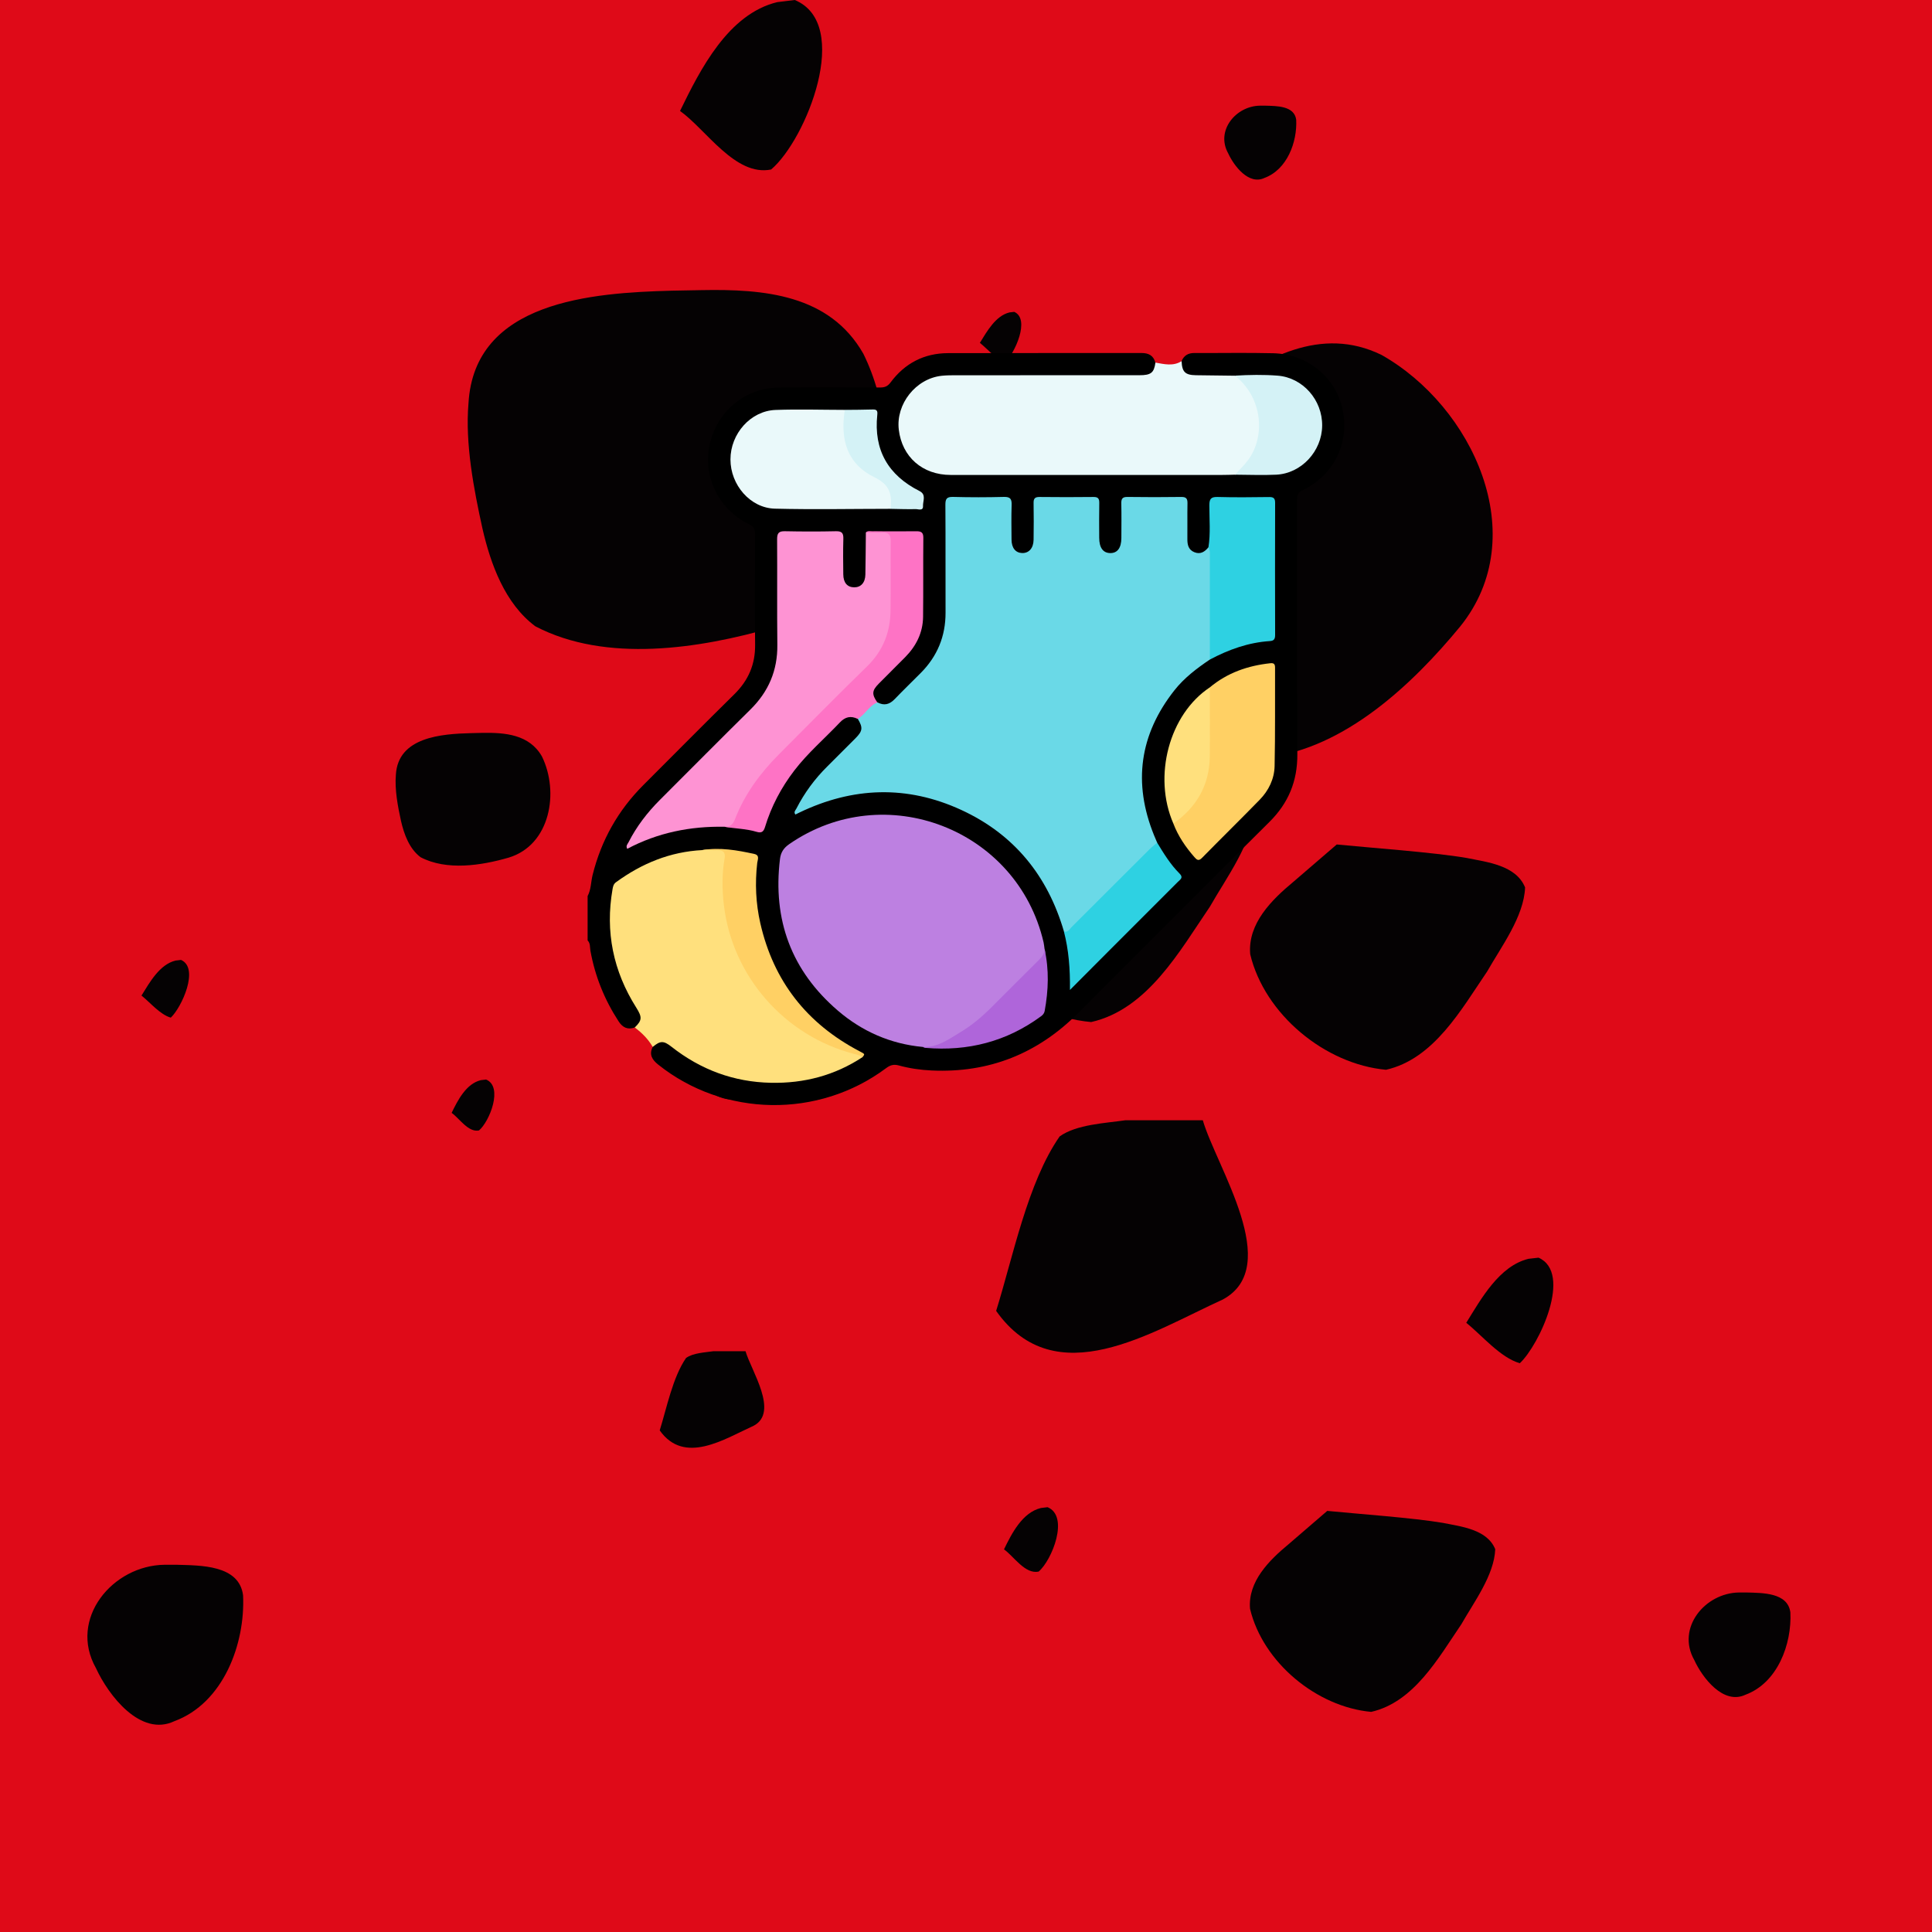
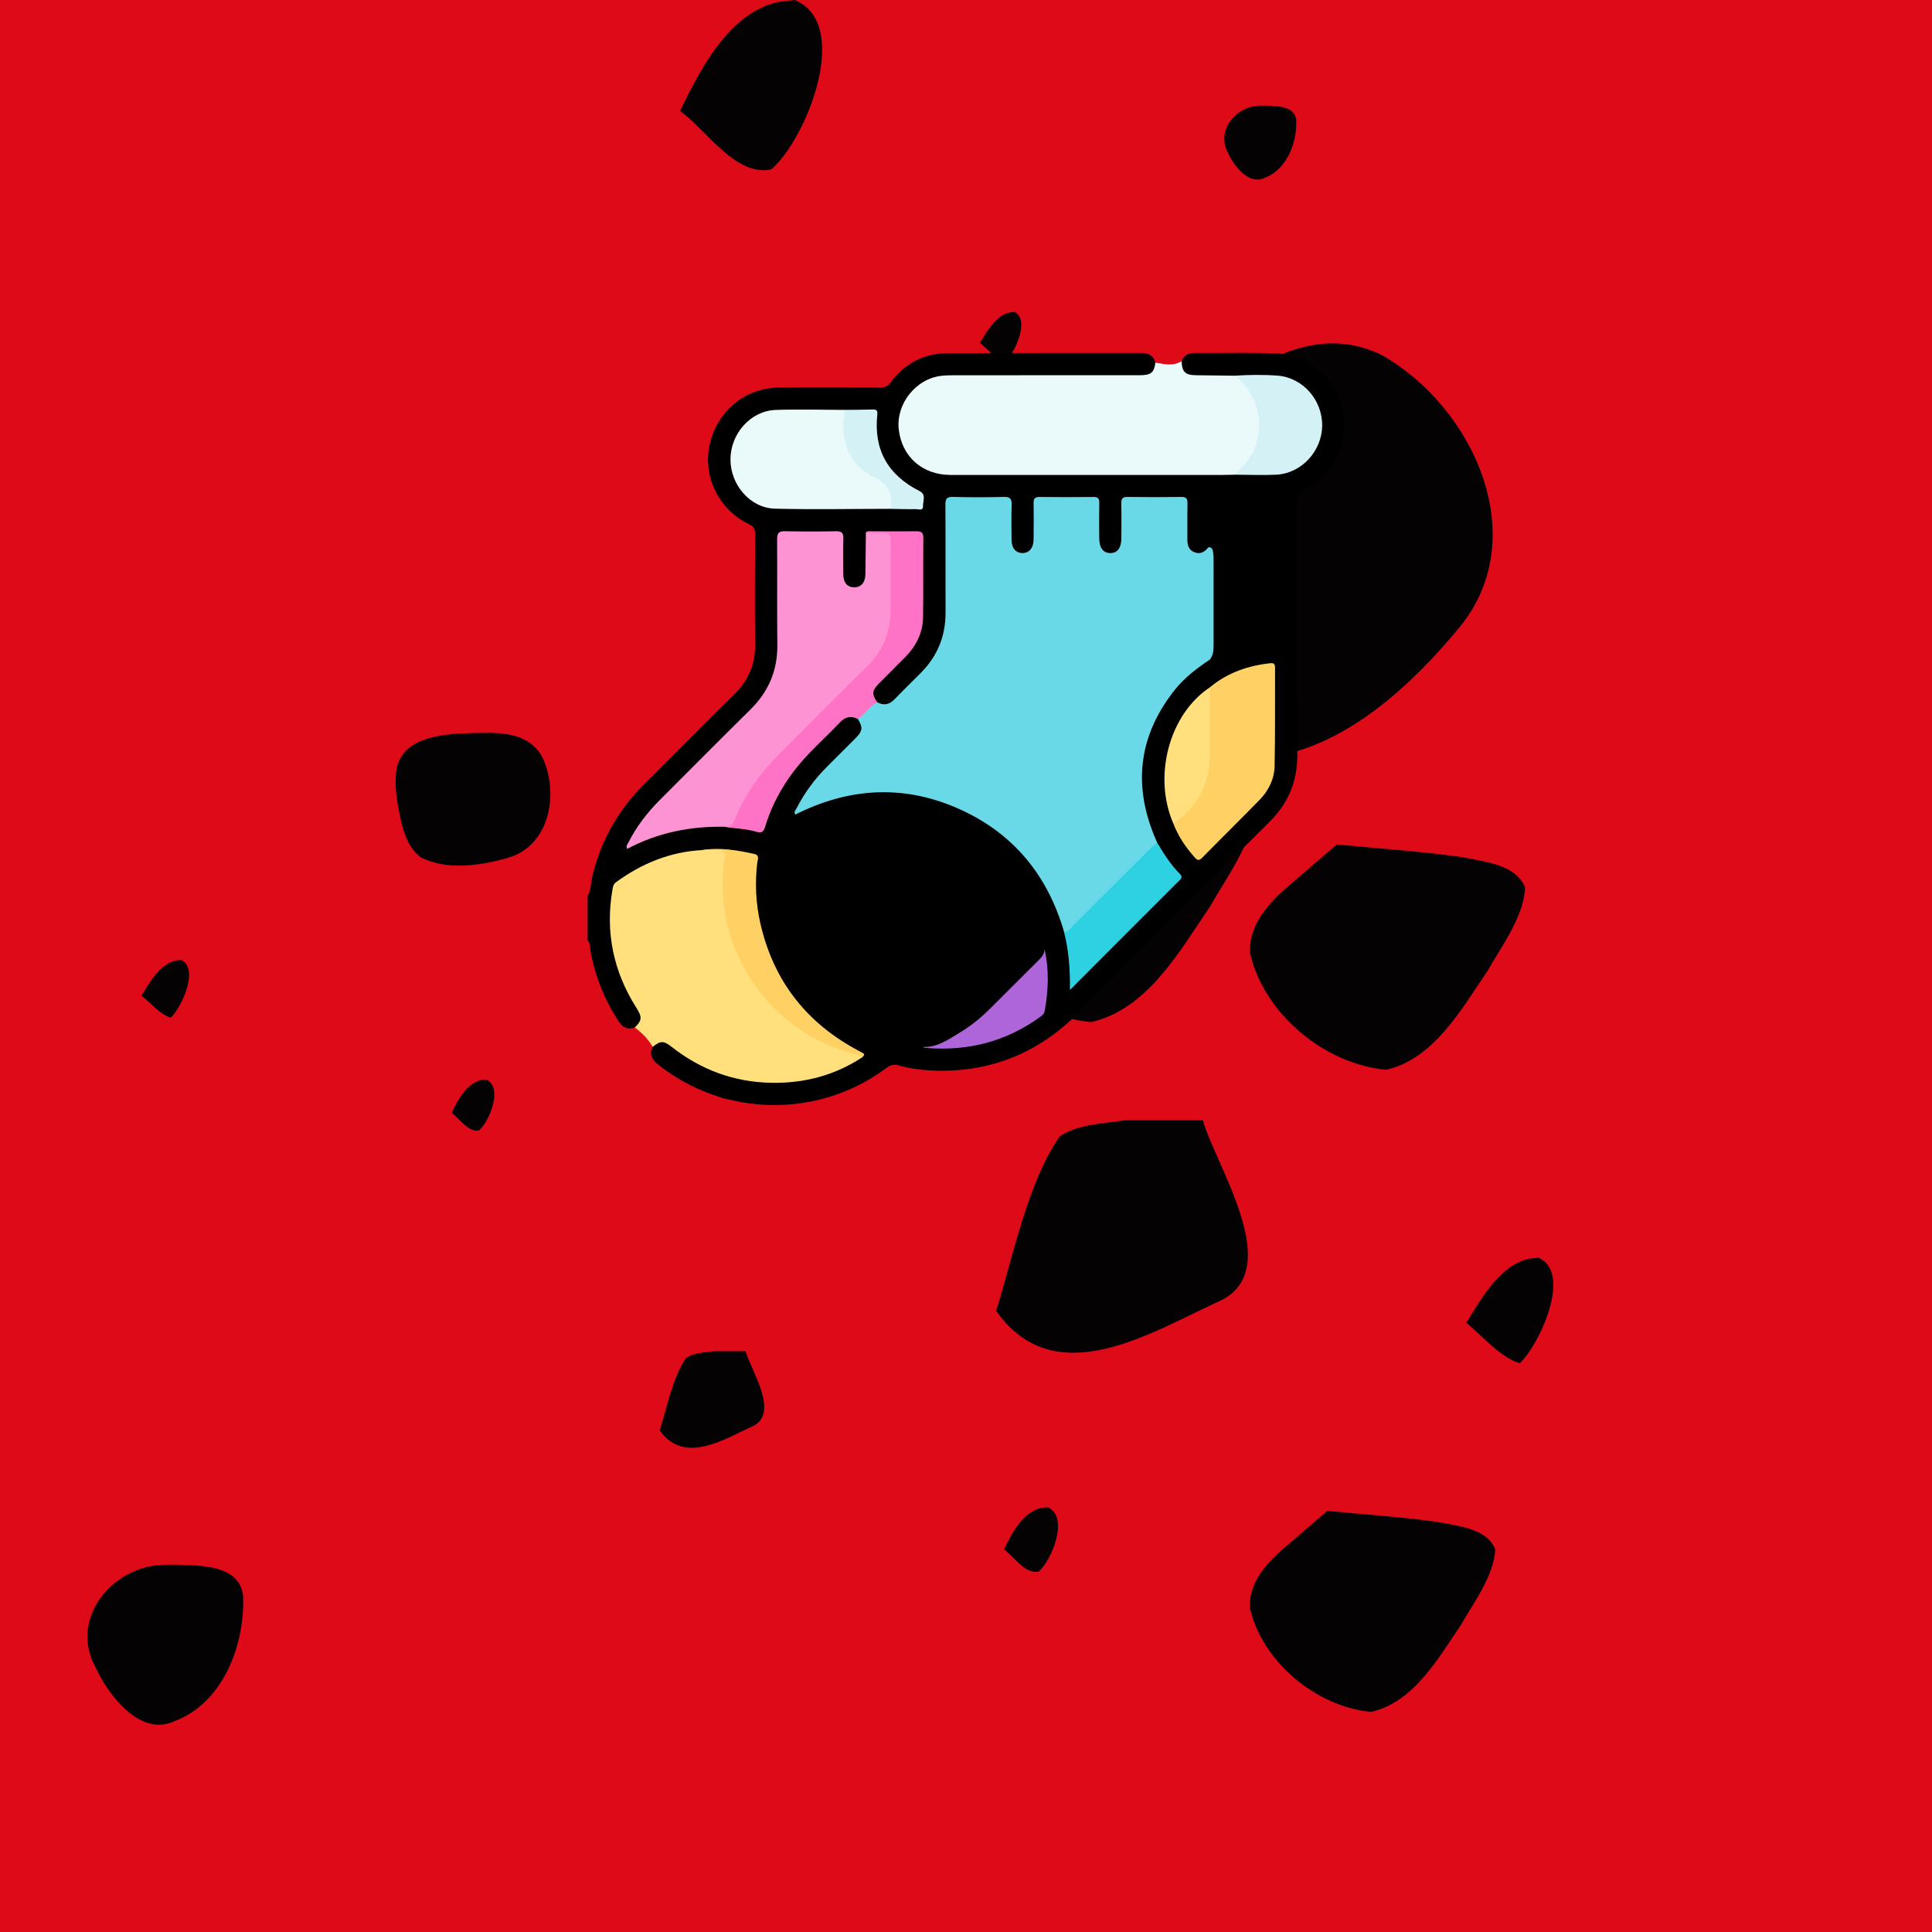
<svg xmlns="http://www.w3.org/2000/svg" id="a" viewBox="0 0 600 600">
  <rect width="600" height="600" style="fill:#df0a18; stroke-width:0px;" />
  <path d="M149.33,335.45c-4.58,1.11-7.18,6.27-9.07,10.16,2.43,1.72,5.16,6.14,8.5,5.46,3.28-2.78,7.6-13.58,2.2-15.81" style="fill:#050203; stroke-width:0px;" />
  <path d="M323.27,468.32c-5.79,1.41-9.08,7.93-11.47,12.85,3.07,2.18,6.52,7.77,10.75,6.91,4.15-3.52,9.61-17.17,2.79-20.01" style="fill:#050203; stroke-width:0px;" />
  <path d="M241.38.66c-15.23,3.7-23.89,20.86-30.19,33.8,8.08,5.73,17.16,20.44,28.29,18.18,10.91-9.25,25.3-45.19,7.34-52.64" style="fill:#050203; stroke-width:0px;" />
  <path d="M349.53,347.9c-6.19.92-15.21,1.27-20.45,5.03-9.97,14.32-14.54,37.66-19.72,54.18,18.45,26.08,48.23,6.54,70.4-3.54,18.87-10.19-1.97-41.12-6.22-55.67" style="fill:#050203; stroke-width:0px;" />
  <path d="M221.56,419.63c-2.57.38-6.32.53-8.49,2.09-4.14,5.95-6.04,15.64-8.19,22.5,7.66,10.83,20.03,2.72,29.23-1.47,7.84-4.23-.82-17.08-2.58-23.12" style="fill:#050203; stroke-width:0px;" />
  <path d="M234.86,311c-2.62.39-6.43.54-8.64,2.13-4.21,6.05-6.14,15.92-8.34,22.9,7.8,11.02,20.38,2.77,29.75-1.5,7.97-4.31-.83-17.38-2.63-23.53" style="fill:#050203; stroke-width:0px;" />
-   <path d="M208.66,90.27c-24.74.66-61.35,3.2-63.17,34.99-1.06,12.56,1.64,26.6,4.33,38.84,2.54,11.08,6.99,23.37,16.43,30.4,21.93,11.48,50.98,6.97,73.89.36,35.2-10.58,42.62-55.24,27.99-84.99-10.53-18.5-31.03-20.13-50.23-19.77" style="fill:#050203; stroke-width:0px;" />
  <path d="M146.3,227.68c-9.15.24-22.69,1.18-23.36,12.94-.39,4.64.61,9.84,1.6,14.36.94,4.1,2.59,8.64,6.08,11.24,8.11,4.25,18.86,2.58,27.33.13,13.02-3.91,15.76-20.43,10.35-31.44-3.9-6.84-11.48-7.44-18.58-7.31" style="fill:#050203; stroke-width:0px;" />
  <path d="M370,127.35c-19.65,14.26-47.87,36.63-31.71,63.37,6.11,10.75,16.09,20.62,25.06,29.03,8.2,7.56,18.63,15.04,30.17,15.48,24.12-2.87,45.13-22.65,59.99-40.71,22.62-28.1,3.84-68.35-24.51-84.32-18.79-9.13-36.29.93-51.62,11.87" style="fill:#050203; stroke-width:0px;" />
-   <path d="M540.11,494.56c-10.59.11-19.59,10.99-13.94,20.98,2.53,5.52,9.04,14.03,15.91,10.77,9.92-3.66,14.41-15.65,13.94-25.55-.8-6.22-8.71-6.05-13.51-6.2" style="fill:#050203; stroke-width:0px;" />
  <path d="M391.3,32.82c-7.49.08-13.85,7.77-9.86,14.83,1.79,3.9,6.39,9.92,11.25,7.61,7.01-2.59,10.19-11.06,9.86-18.06-.57-4.4-6.16-4.27-9.55-4.38" style="fill:#050203; stroke-width:0px;" />
  <path d="M271.71,190.3c-16.21.17-29.97,16.82-21.34,32.1,3.87,8.44,13.84,21.47,24.35,16.48,15.18-5.6,22.05-23.95,21.34-39.1-1.23-9.52-13.33-9.25-20.67-9.48" style="fill:#050203; stroke-width:0px;" />
  <path d="M51.14,485.95c-16.21.17-29.97,16.82-21.34,32.1,3.87,8.44,13.84,21.47,24.35,16.48,15.18-5.6,22.05-23.95,21.34-39.1-1.23-9.52-13.33-9.25-20.67-9.48" style="fill:#050203; stroke-width:0px;" />
  <path d="M401.7,273.83c-6.76,5.61-14.25,12.98-13.44,22.51,4.45,18.65,23.2,34.15,42.18,35.89,14.9-3.37,23.42-18.81,31.4-30.51,4.33-7.64,11.45-17.07,11.79-26.12-2.81-6.91-11.79-7.86-18.24-9.17-10.24-1.75-29.73-3.13-40.25-4.17" style="fill:#050203; stroke-width:0px;" />
  <path d="M400.2,479.55c-6.03,5-12.71,11.58-11.99,20.08,3.97,16.64,20.69,30.47,37.62,32.01,13.29-3.01,20.9-16.78,28.01-27.22,3.86-6.81,10.21-15.23,10.52-23.3-2.51-6.16-10.52-7.02-16.27-8.18-9.13-1.56-26.52-2.79-35.9-3.72" style="fill:#050203; stroke-width:0px;" />
  <path d="M305.11,248.82c-7.94,6.59-16.74,15.24-15.78,26.44,5.23,21.91,27.25,40.12,49.54,42.15,17.5-3.96,27.51-22.09,36.88-35.84,5.08-8.97,13.44-20.05,13.85-30.68-3.3-8.11-13.85-9.24-21.43-10.77-12.02-2.06-34.92-3.68-47.28-4.9" style="fill:#050203; stroke-width:0px;" />
  <path d="M474.71,390.93c-9.12,2.2-14.76,12.49-19.35,19.88,4.84,3.86,10.59,10.84,16.64,12.55,6.04-5.66,16.47-28.07,5.81-32.78" style="fill:#050203; stroke-width:0px;" />
  <path d="M54.53,298.31c-4.99,1.2-8.07,6.83-10.59,10.87,2.65,2.11,5.79,5.93,9.1,6.86,3.31-3.09,9.01-15.35,3.18-17.93" style="fill:#050203; stroke-width:0px;" />
  <path d="M313.51,97.02c-4.34,1.05-7.02,5.94-9.2,9.45,2.3,1.84,5.03,5.16,7.91,5.97,2.87-2.69,7.83-13.34,2.76-15.59" style="fill:#050203; stroke-width:0px;" />
  <path d="M366.95,112.14c.75-1.75,2.06-2.52,3.96-2.51,8.18.04,16.37-.13,24.55.07,10.7.27,19.46,7.57,21.53,17.6,2.14,10.39-2.82,20.37-12.58,25.01-1.4.67-1.58,1.5-1.58,2.83.03,26.39-.06,52.78.07,79.17.04,8.31-2.78,15.1-8.65,20.93-19.87,19.73-39.65,39.54-59.41,59.37-12.58,12.62-27.69,18.65-45.51,17.84-3.45-.16-6.86-.65-10.18-1.56-1.6-.44-2.69-.12-3.97.84-21.03,15.7-50.32,15.21-70.76-1.1-1.89-1.51-2.91-3.11-1.72-5.5,1.03-2.66,3-3.28,5.54-1.59,2.28,1.52,4.4,3.29,6.8,4.63,15.72,8.8,31.75,9.19,48.03,1.68,1.07-.49,2.33-.85,2.79-2.16.06-.86-.54-1.09-1.19-1.38-6.11-2.7-11.08-6.96-15.5-11.8-7.86-8.6-12.76-18.71-14.75-30.22-.85-4.92-.88-9.87-.62-14.82.14-2.7-.29-3.3-2.99-3.83-4.15-.82-8.33-.8-12.52-.48-9.19.43-17.4,3.62-24.91,8.81-1.43.99-2.07,2.4-2.3,4.05-1.69,11.87.68,22.92,6.81,33.18.63,1.05,1.36,2.03,1.79,3.19.89,2.38-.07,4.13-2.56,4.71-2.22.78-3.77,0-5.02-1.93-4.38-6.73-7.32-14.02-8.74-21.93-.19-1.07.02-2.29-.87-3.18v-13.77c1.09-2.04,1.01-4.37,1.55-6.55,2.68-10.8,7.93-20.11,15.8-27.97,9.41-9.4,18.76-18.86,28.24-28.19,4.33-4.27,6.49-9.23,6.43-15.35-.12-11.47-.07-22.93,0-34.4,0-1.61-.5-2.37-1.96-3.07-9.29-4.47-14.33-14.75-12.18-24.58,2.26-10.34,10.84-17.65,21.32-17.81,10.55-.16,21.1-.08,31.65-.03,1.42,0,2.34-.36,3.23-1.56,4.43-5.97,10.44-9.09,17.87-9.11,20.03-.06,40.06-.01,60.09-.04,2.19,0,3.69.78,4.28,2.97,1.04,2.27.57,3.48-1.7,4.51-1.66.75-3.41.75-5.17.75-19.04,0-38.07.02-57.11-.01-4.49,0-8.28,1.5-11.13,4.93-3.68,4.44-4.54,9.51-2.25,14.82,2.25,5.19,6.42,8.02,12.05,8.66.91.11,1.83.08,2.75.08,27.9,0,55.81,0,83.71,0,1.07,0,2.14,0,3.2-.12,4.78.37,9.62.52,14.34-.17,6.83-.99,11.79-7.03,11.94-13.72.15-6.56-4.58-12.71-10.88-14.15-.75-.17-1.5-.31-2.27-.29-4.4.11-8.8-.34-13.2.15-3.26-.33-6.52-.1-9.78-.18-1.21-.03-2.42-.02-3.61-.37-3.14-.93-3.83-2.23-2.77-5.34Z" style="stroke-width:0px;" />
  <path d="M383.54,147.42c-1.37.03-2.75.08-4.12.08-28.05,0-56.11.02-84.16,0-8.78,0-15.12-5.59-16.13-14.05-.95-7.97,5.27-15.85,13.26-16.74,1.29-.14,2.59-.17,3.89-.17,19.19-.01,38.37,0,57.56-.01,3.63,0,4.55-.76,4.99-3.92,2.75.48,5.5,1.2,8.13-.45.13,3.34,1.1,4.32,4.45,4.37,4.04.07,8.08.1,12.12.15,5.4,1.75,7.15,6.44,8.17,11.16,1,4.63.62,9.41-1.87,13.75-1.5,2.62-3.32,4.83-6.28,5.85Z" style="fill:#eaf9fa; stroke-width:0px;" />
  <path d="M267.87,328.3c-8.63,5.69-18.17,8.18-28.44,7.97-11.55-.23-21.82-4.06-30.89-11.19-2.47-1.94-3.46-1.91-5.83.05-1.41-2.43-3.34-4.37-5.58-6.03,2.28-2.23,2.35-3.19.47-6.17-7.16-11.32-9.68-23.57-7.37-36.79.15-.85.31-1.6,1.08-2.16,8.01-5.85,16.83-9.47,26.83-9.98,2.05-.37,4.11-.15,6.17-.15,1.67,0,1.98,1.25,1.84,2.56-.16,1.52-.23,3.05-.34,4.57-1.6,21.5,10.31,41.33,28,50.61,3.89,2.04,7.97,3.58,12.07,5.13.74.28,2.01.23,2.01,1.58Z" style="fill:#ffe07d; stroke-width:0px;" />
  <path d="M375.73,204.83c-4.07,2.74-7.97,5.7-11.02,9.57-10.83,13.75-12.89,28.76-6.32,44.98.31.78.65,1.54.98,2.32-.28,1.05-.72,1.97-1.52,2.76-8.14,8.08-16.2,16.24-24.34,24.31-.38.38-.76.77-1.22,1.03-.77.44-1.46.45-1.87-.51-5.05-17.33-15.5-30.22-31.94-37.78-16.77-7.71-33.62-7.15-50.23.84-.41.2-.81.4-1.24.61-.61-.82.07-1.35.33-1.87,2.49-4.87,5.7-9.22,9.59-13.07,2.93-2.9,5.85-5.83,8.76-8.76,2.23-2.25,2.34-3.28.7-6.03.57-2.83,3.96-5.67,6.11-5.11,2.05,1.11,3.75.67,5.34-.99,2.65-2.75,5.39-5.41,8.09-8.12,5.16-5.18,7.74-11.41,7.72-18.75-.04-11.16.03-22.32-.05-33.47-.01-1.84.39-2.52,2.37-2.47,5.27.14,10.55.14,15.82,0,1.99-.05,2.44.67,2.38,2.5-.12,3.59-.06,7.18-.03,10.77.02,2.57,1.24,4.08,3.26,4.16,2.12.08,3.55-1.49,3.59-4.12.06-3.82.06-7.64,0-11.46-.02-1.4.48-1.84,1.86-1.83,5.58.06,11.16.07,16.74,0,1.45-.02,1.82.53,1.8,1.87-.07,3.59-.03,7.18-.02,10.78,0,3.09,1.18,4.73,3.4,4.77,2.23.05,3.47-1.59,3.48-4.65.01-3.59.06-7.19-.02-10.78-.03-1.45.36-2.02,1.92-2,5.58.08,11.16.08,16.74,0,1.6-.02,1.92.64,1.89,2.04-.07,3.67.01,7.34-.03,11-.02,1.81.32,3.38,2.19,4.13,1.88.75,3.23-.15,4.37-1.56,1.3.01,1.36,1.02,1.47,1.92.15,1.14.1,2.29.11,3.43,0,8.32,0,16.64,0,24.96,0,1.62-.08,3.21-1.14,4.56Z" style="fill:#6ad9e7; stroke-width:0px;" />
-   <path d="M286.58,325.14c-9.99-.93-18.81-4.8-26.35-11.26-14.46-12.4-20.3-28.22-18-47.11.25-2.04,1.13-3.41,2.86-4.61,29.67-20.56,70.83-4.71,79,30.48.15.66.2,1.35.3,2.03.5,1.62.02,3.14-1.07,4.21-7.18,7.05-13.7,14.79-21.81,20.84-3.44,2.57-7,5.09-11.53,5.49-1.14.1-2.27.25-3.39-.08Z" style="fill:#bd80e1; stroke-width:0px;" />
  <path d="M225.05,256.76c-10.64-.21-20.79,1.82-30.25,6.85-.53-.93.1-1.46.38-2.01,2.52-4.95,5.86-9.29,9.78-13.21,9.36-9.34,18.66-18.75,28.08-28.03,5.65-5.57,8.46-12.15,8.37-20.11-.12-10.93,0-21.86-.07-32.8-.01-1.89.54-2.52,2.46-2.47,5.27.11,10.55.12,15.82,0,1.87-.04,2.34.62,2.29,2.38-.11,3.67-.06,7.34-.02,11.01.02,2.59,1.25,4.01,3.37,4.03,2.1.02,3.44-1.44,3.49-3.95.09-4.35.1-8.71.15-13.06,2.33-.53,4.69-.14,7.04-.23.99-.04,1.53.56,1.67,1.53.12.84.12,1.68.12,2.52.01,6.42-.04,12.84.02,19.26.07,7.81-2.47,14.36-8.24,19.87-8.72,8.35-17.11,17.04-25.67,25.56-6.01,5.98-11.1,12.6-14.38,20.5-1.08,2.6-1.47,2.72-4.4,2.37Z" style="fill:#fe93d3; stroke-width:0px;" />
  <path d="M276.6,158.02c-11.98.01-23.97.25-35.94-.05-7.67-.19-13.81-7.38-13.81-15.29,0-7.98,6.26-15.09,14.01-15.37,7.16-.26,14.34-.03,21.52-.02.87.63.79,1.51.74,2.46-.48,9.46,3.37,15.56,12.25,19.22,1.55.64,2.41,1.57,2.31,3.23-.12,1.98.73,4.15-1.07,5.82Z" style="fill:#eaf9fa; stroke-width:0px;" />
  <path d="M375.71,213.48c5.46-4.56,11.85-6.77,18.84-7.51,1.19-.13,1.44.42,1.43,1.44-.04,10.16.08,20.33-.14,30.48-.08,3.99-1.82,7.6-4.63,10.48-5.92,6.07-11.98,12.01-17.92,18.06-1.05,1.07-1.6.62-2.35-.24-2.74-3.13-5.05-6.51-6.54-10.42.56-1.56,1.64-2.73,2.81-3.83,5.18-4.84,7.3-10.95,7.38-17.87.06-5.42.03-10.83,0-16.25,0-1.56.21-3.03,1.12-4.34Z" style="fill:#ffd064; stroke-width:0px;" />
-   <path d="M375.73,204.83c0-10.58,0-21.16,0-31.74,0-1.06.14-2.14-.44-3.12.68-4.33.28-8.69.28-13.03,0-1.95.47-2.66,2.55-2.6,5.34.15,10.69.09,16.03.02,1.38-.02,1.86.41,1.85,1.82-.04,13.67-.03,27.33,0,41,0,1.19-.28,1.82-1.6,1.91-6.67.43-12.81,2.63-18.66,5.74Z" style="fill:#2ed1e2; stroke-width:0px;" />
  <path d="M225.05,256.76c1.67.07,2.57-.7,3.19-2.31,3.01-7.82,7.9-14.41,13.78-20.3,9.06-9.08,18.05-18.23,27.24-27.18,4.91-4.78,7.2-10.52,7.3-17.19.11-7.25-.02-14.51.06-21.76.02-2-.73-2.77-2.7-2.64-1.67.1-3.36.01-5.04,0,.55-.6,1.29-.39,1.94-.39,4.59,0,9.18.06,13.76,0,1.51-.02,2.19.36,2.17,2.04-.08,8.18.02,16.37-.08,24.55-.06,4.89-2.12,9.02-5.53,12.48-2.74,2.78-5.52,5.51-8.26,8.29-2.11,2.14-2.17,3.28-.41,5.8-2.6,1.03-3.77,3.77-6.11,5.11-2.12-1.04-3.87-.66-5.53,1.1-4.71,4.98-9.96,9.46-14.15,14.93-4.07,5.31-7.16,11.15-9.1,17.56-.45,1.48-1.09,1.94-2.62,1.48-3.22-.98-6.62-.98-9.91-1.56Z" style="fill:#fe73c5; stroke-width:0px;" />
  <path d="M267.87,328.3c-.76-.56-1.66-.75-2.55-.98-21.68-5.59-37.94-24.17-40.52-46.3-.56-4.8-.61-9.6.22-14.36.34-2-.41-2.67-2.3-2.61-1.53.05-3.06-.04-4.59-.06,5.47-.89,10.8.04,16.11,1.21,1.8.4,1.03,1.82.92,2.81-.72,6.29-.44,12.53.96,18.69,4.1,18.03,14.48,31.22,30.83,39.78,1.69.88,1.7.86.92,1.81Z" style="fill:#ffd064; stroke-width:0px;" />
  <path d="M330.41,289.3c1.26.33,1.75-.75,2.41-1.41,8.06-8.02,16.09-16.07,24.14-24.1.75-.75,1.6-1.4,2.41-2.09,2.06,3.39,4.13,6.79,6.97,9.61,1.28,1.27.17,1.85-.53,2.55-7.45,7.46-14.91,14.91-22.36,22.37-3.55,3.56-7.1,7.13-11.17,11.21.08-6.56-.39-12.42-1.87-18.15Z" style="fill:#2ed1e2; stroke-width:0px;" />
  <path d="M383.54,147.42c1.42-1.58,3-3.05,4.23-4.77,5.12-7.16,4.5-19.03-4.25-25.99,4.42-.26,8.85-.34,13.26,0,7.83.61,13.92,7.56,13.83,15.56-.09,7.92-6.45,14.82-14.26,15.2-4.26.21-8.54.01-12.81,0Z" style="fill:#d4f2f6; stroke-width:0px;" />
  <path d="M375.71,213.48c0,7.17.09,14.33,0,21.5-.12,8.88-4.11,15.73-11.31,20.79-6.42-14.73-1.28-33.95,11.31-42.29Z" style="fill:#ffe07d; stroke-width:0px;" />
  <path d="M286.58,325.14c4.6.22,8.1-2.43,11.74-4.62,3.48-2.09,6.58-4.7,9.46-7.57,4.98-4.96,9.93-9.95,14.93-14.9.96-.96,1.7-1.95,1.67-3.37,1.47,6.43,1.23,12.87.05,19.31-.14.74-.57,1.21-1.14,1.63-10.7,7.86-22.7,10.92-35.85,9.81-.29-.02-.58-.18-.87-.28Z" style="fill:#af65da; stroke-width:0px;" />
  <path d="M276.6,158.02c.41-4.33-.07-7.39-5.03-9.8-8.2-3.98-10.77-11.34-9.2-20.93,2.9-.03,5.8-.03,8.7-.12,1.29-.04,1.5.49,1.38,1.65-1.15,10.93,3.37,18.76,13.1,23.67,2.21,1.12,1.03,3.09,1.1,4.66.08,1.62-1.45.94-2.28.96-2.59.06-5.19-.04-7.78-.08Z" style="fill:#d4f2f6; stroke-width:0px;" />
</svg>